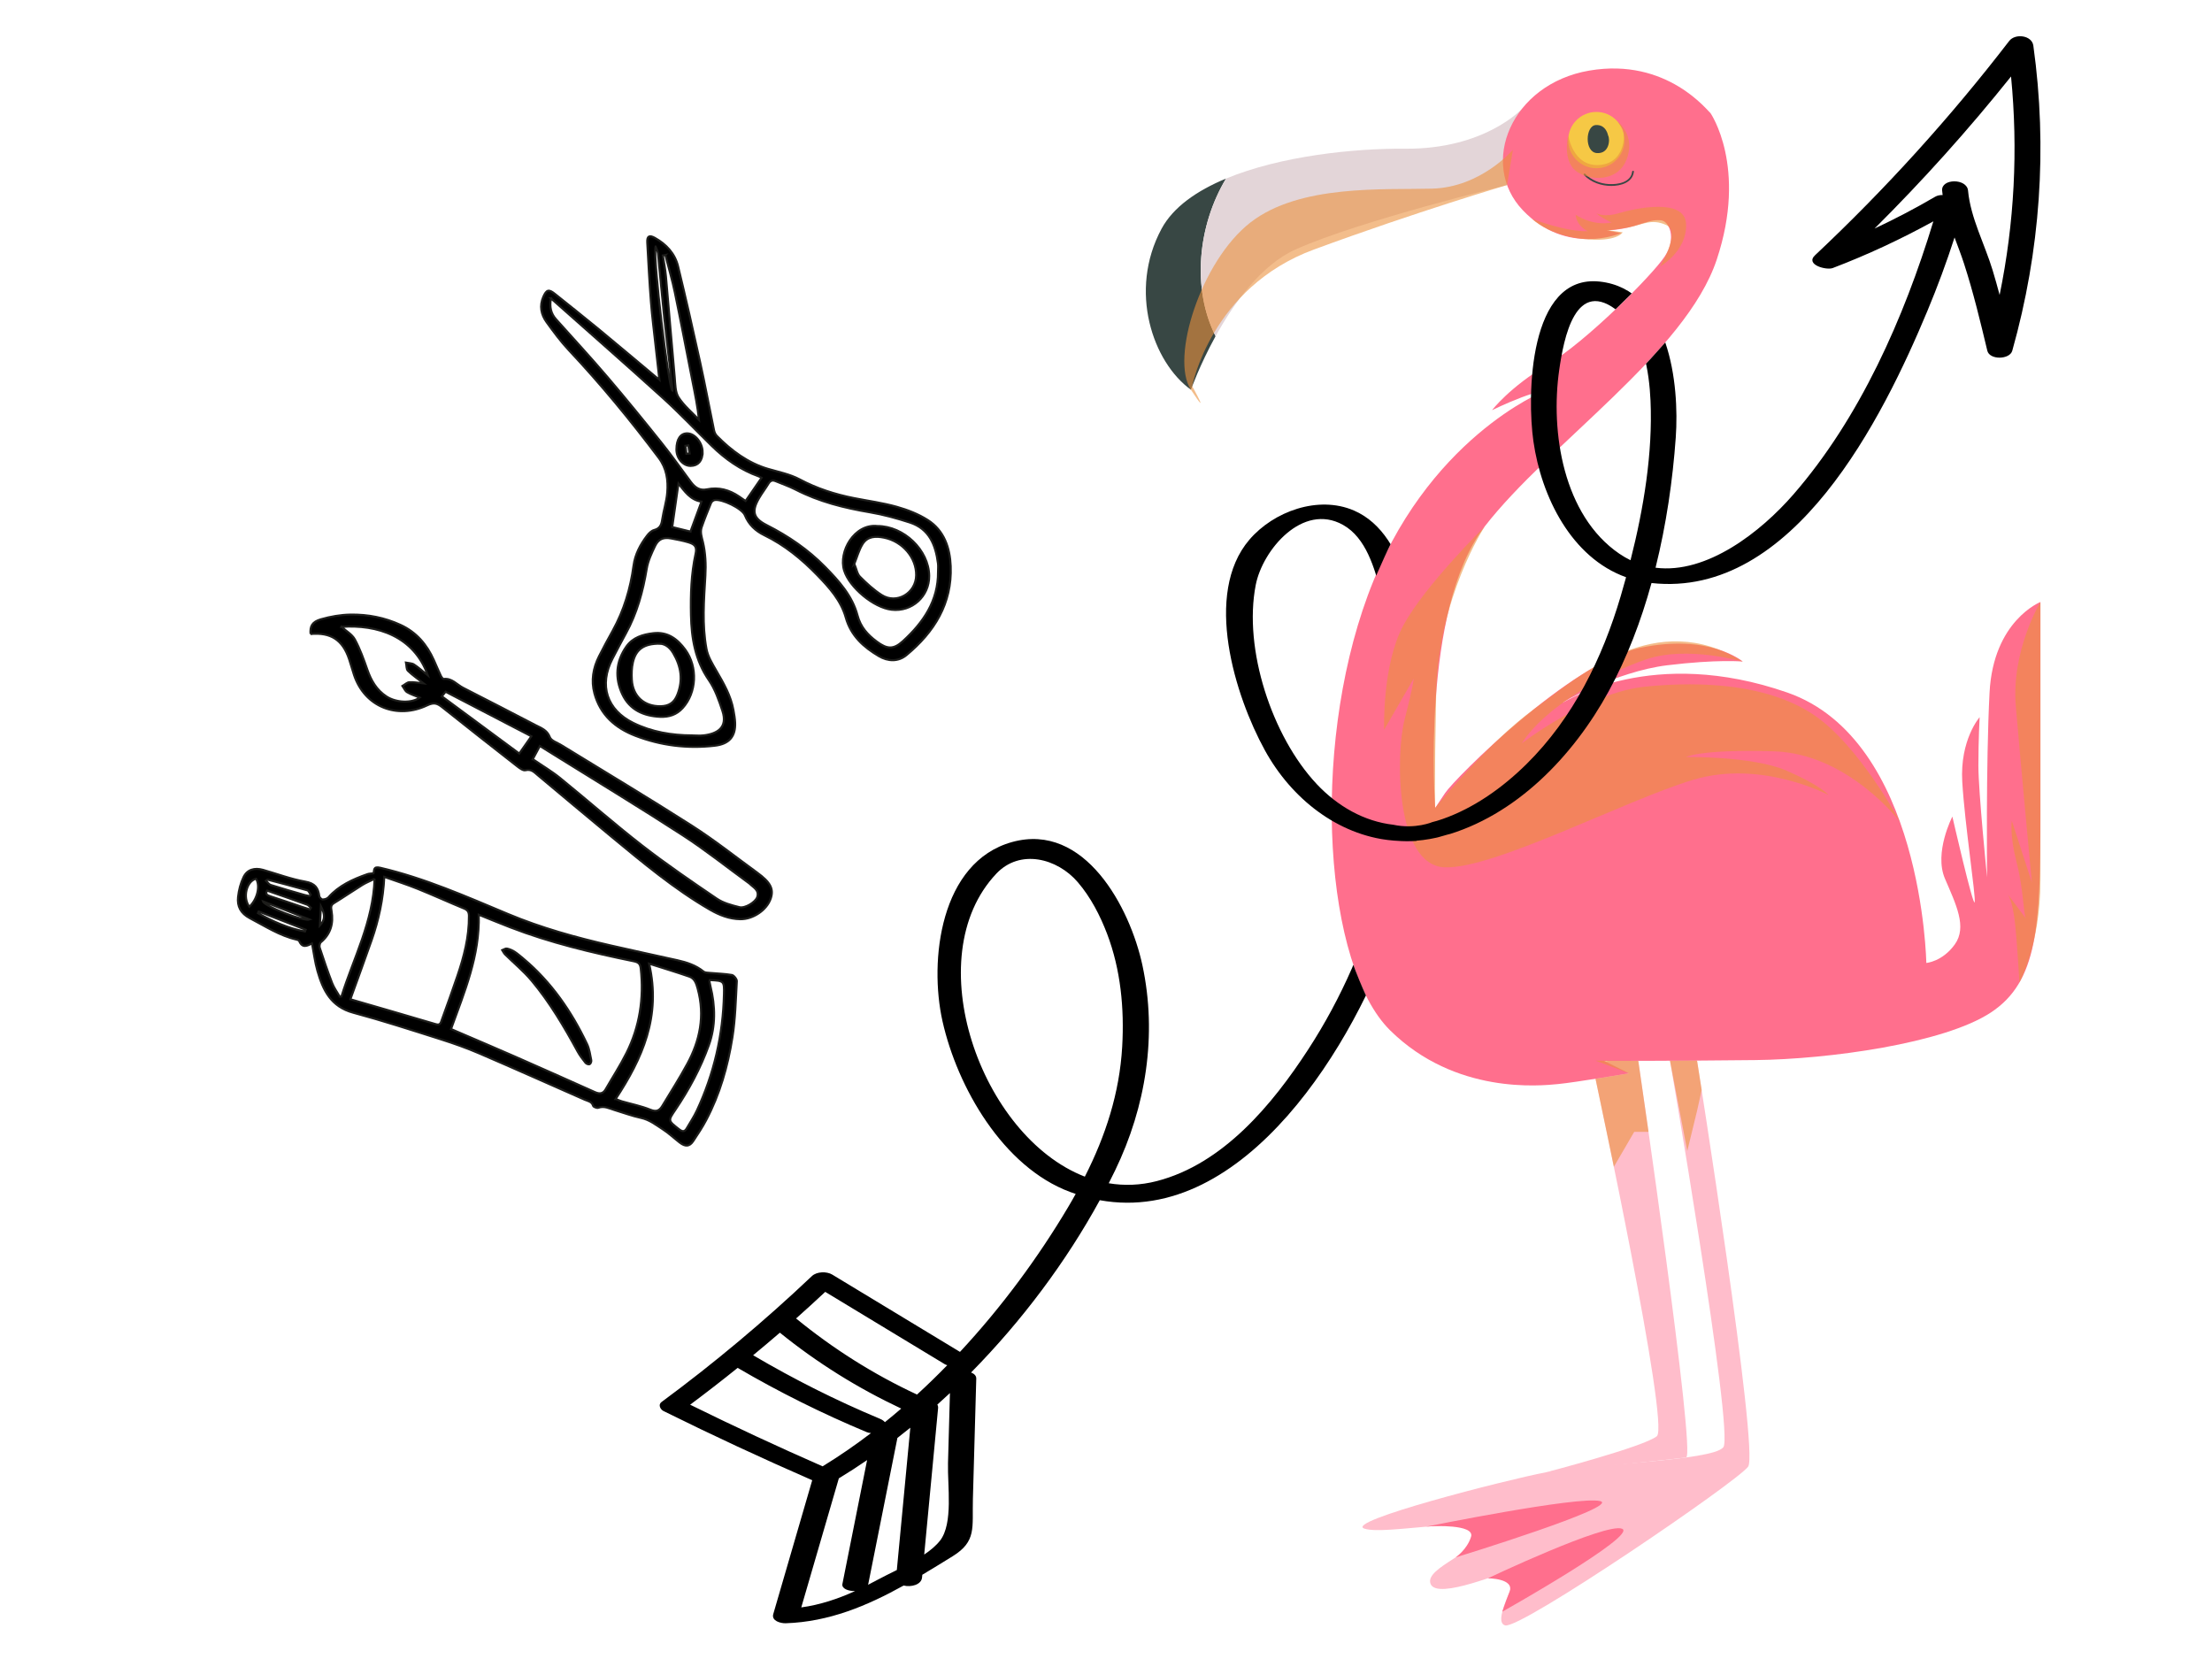
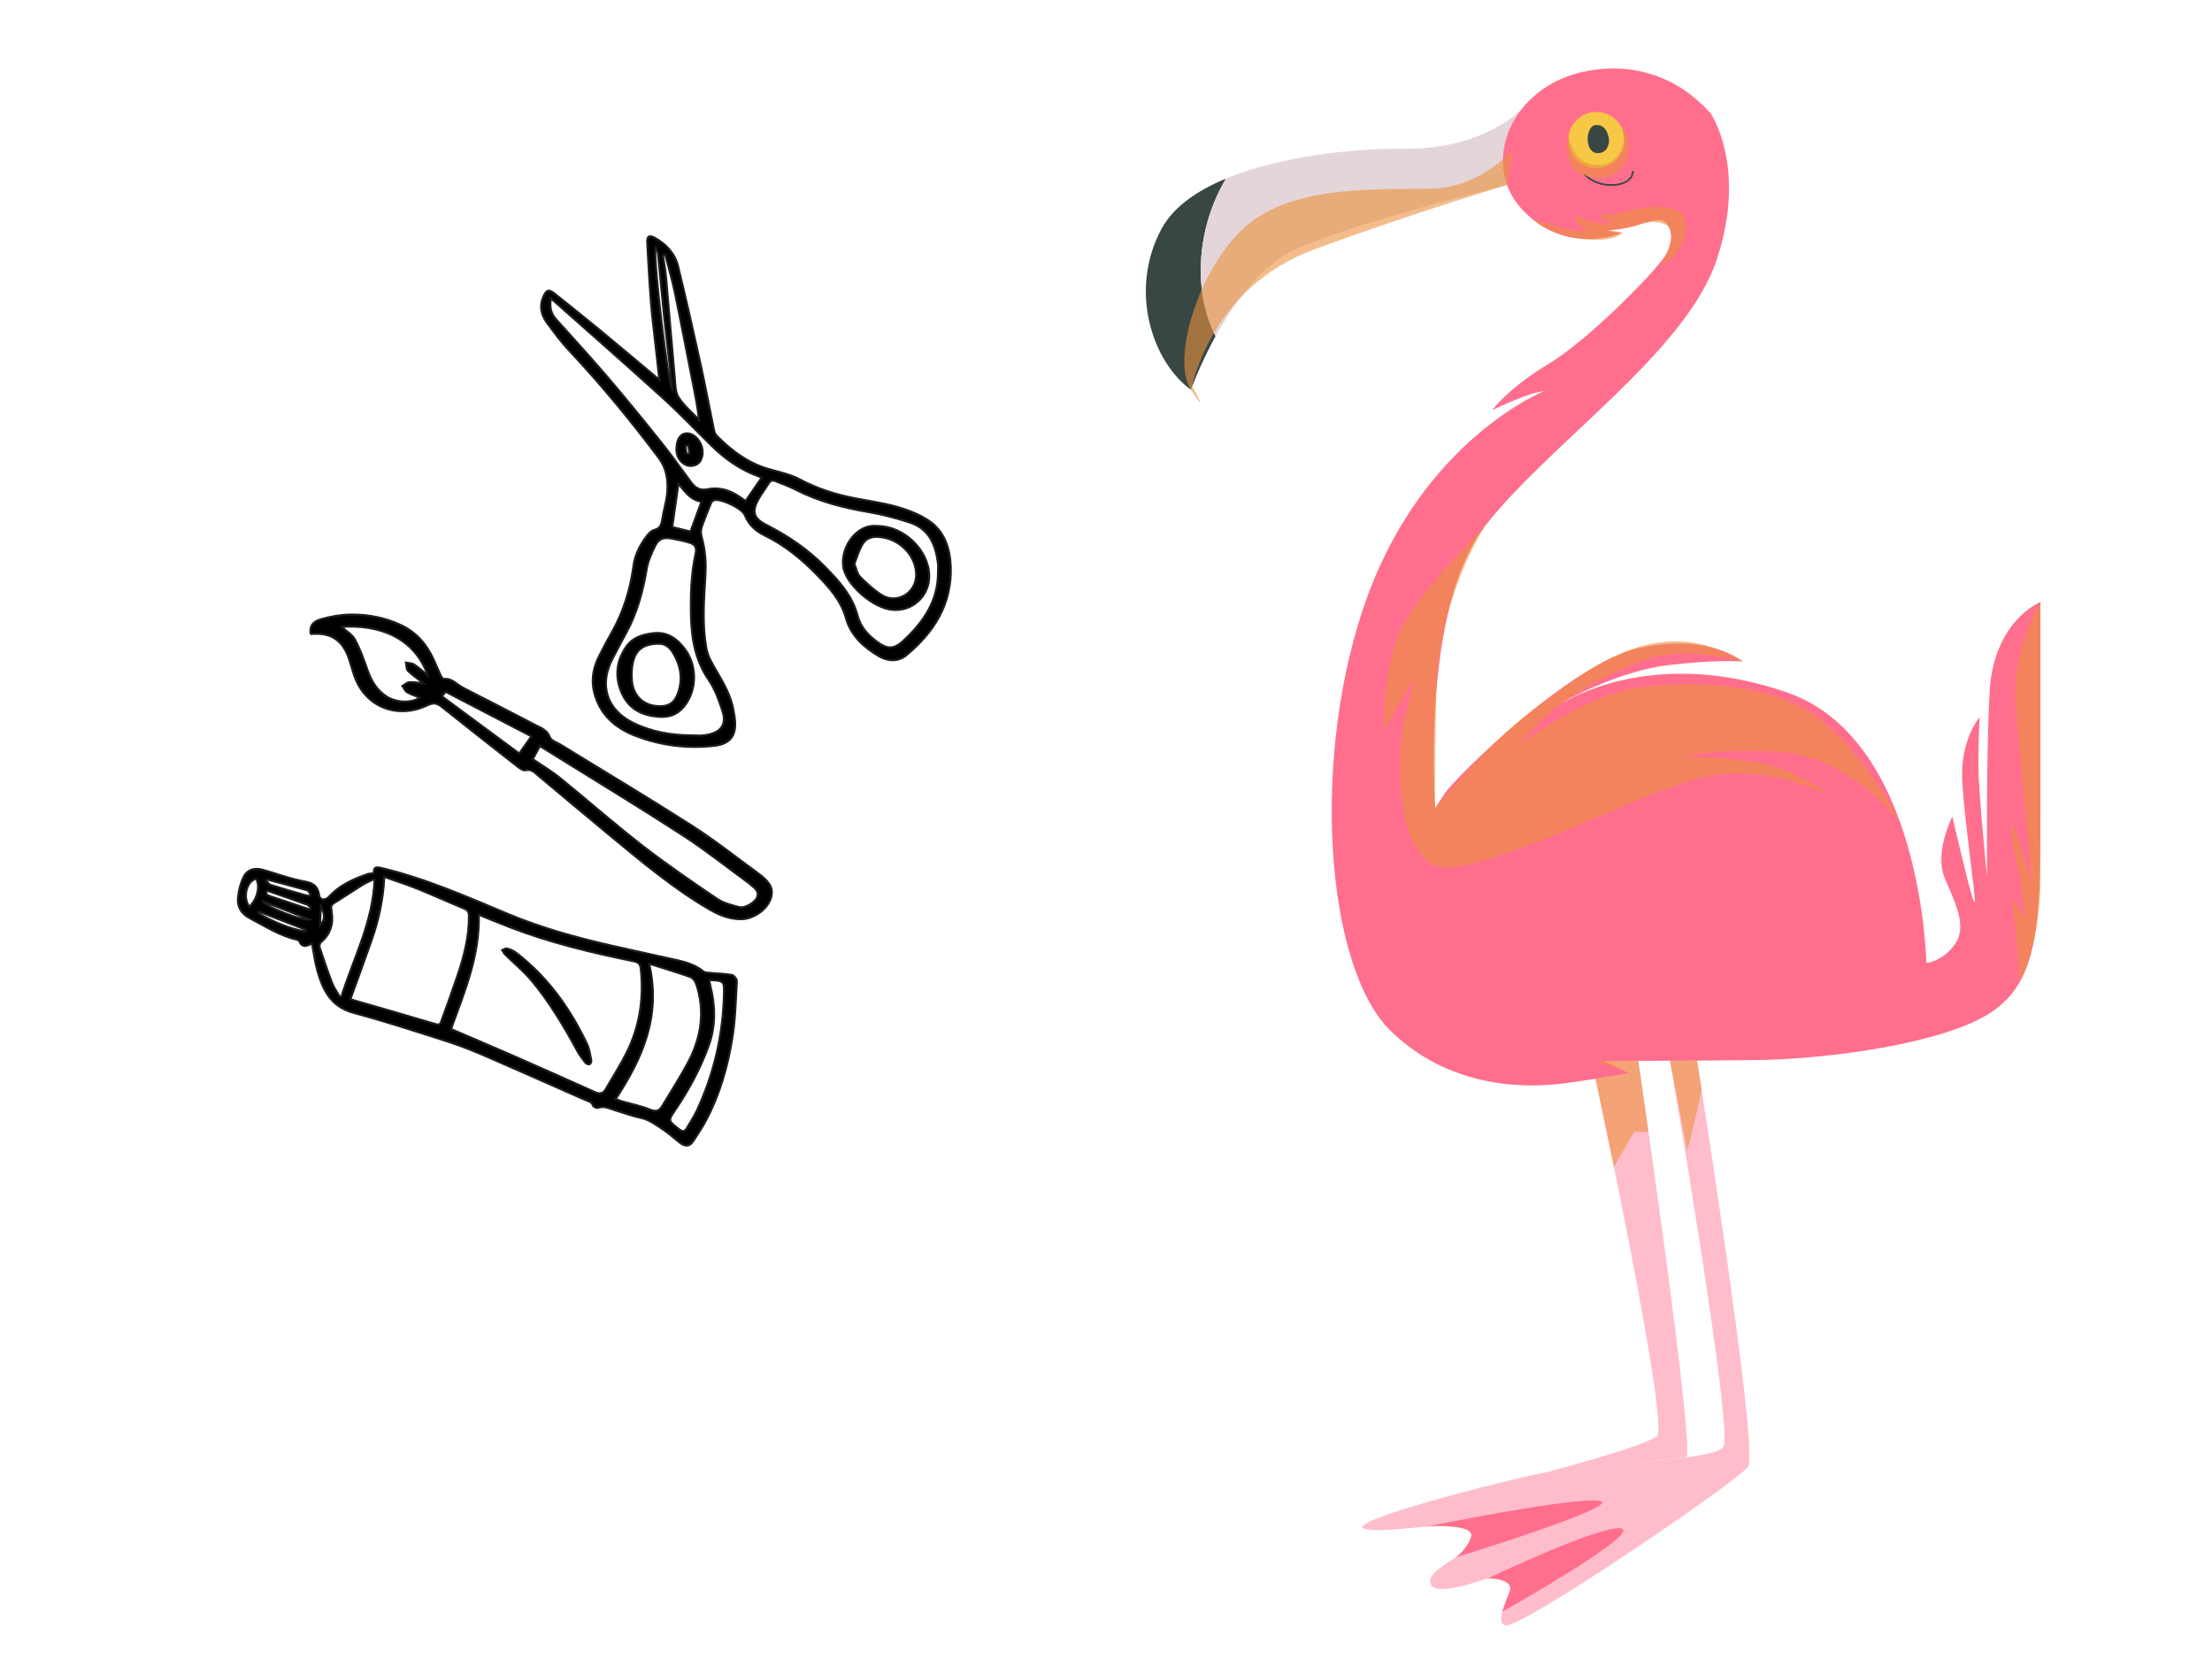
<svg xmlns="http://www.w3.org/2000/svg" viewBox="0 0 800 600">
  <defs>
    <style>.g{fill:none;}.h{stroke:#1d1d1b;stroke-miterlimit:10;stroke-width:.75px;}.i{fill:#f6c845;}.j{fill:#e3d5d8;}.k{fill:#ffbdcb;}.l{fill:#ff6f8d;}.m{fill:#384744;}.n{fill:#eb913e;mix-blend-mode:multiply;opacity:.6;}.o{clip-path:url(#f);}.p{isolation:isolate;}</style>
    <clipPath id="f">
-       <path class="g" d="M735.39,16.51c-.53-3.78-6.56-4.51-8.73-1.7-21.32,27.7-44.76,53.57-70.23,77.51-3.66,3.44,4.12,5.49,6.41,4.62,12.56-4.79,24.65-10.44,36.39-16.89-10.63,34.96-26.62,71.21-50.7,98.86-11.64,13.37-31.18,28.79-49.78,26.41,3.89-15.61,6.21-31.66,7.31-47.09,1.37-19.19-2.31-53.62-27.46-56.39-25.94-2.86-26.33,41.65-24.02,57.78,2.87,20.06,13.76,42.08,33.51,49.14-.63,2.28-1.27,4.55-1.92,6.78-6.64,22.5-17.22,44.15-34.08,60.79-8.57,8.46-18.88,15.85-30.33,19.87-2.84,1-5.66,1.66-8.46,2.02,2.61-17.23,3.13-34.78,1.4-52.12-1.9-19-4.54-52.62-25.04-61.47-12.87-5.55-29.03,.29-37.82,10.58-16.69,19.55-5.23,56.38,5.59,76.09,9.71,17.68,26.39,30.61,45.55,32.63-.9,4.98-1.97,9.94-3.22,14.84-5.5,21.47-14.51,42.14-26.59,60.72-12.97,19.96-30.79,41.47-54.81,47.67-5.96,1.54-11.79,1.71-17.37,.78,.79-1.55,1.57-3.11,2.32-4.67,11.13-23.02,15.28-49,9.85-74.22-4.48-20.8-20.85-51.76-47.08-44.53-26.07,7.19-30.13,42.91-25.21,64.83,5.38,23.93,21.89,52.67,46.06,61.71,.7,.26,1.41,.5,2.11,.74-.92,1.65-1.86,3.3-2.84,4.94-10.76,18.09-23.96,36.02-39.01,52.19-15.4-9.32-30.8-18.64-46.2-27.96-2-1.21-5.6-1.12-7.35,.54-17.21,16.3-35.35,31.49-54.42,45.57-1.28,.95-.39,2.67,.73,3.23,17.73,8.79,35.67,17.12,53.8,25.04-4.7,16.14-9.39,32.27-14.09,48.41-.72,2.47,2.68,3.37,4.52,3.31,15.65-.52,29.42-6.3,42.63-13.64,2.68,.66,6.41-.27,6.66-2.89,.03-.34,.06-.67,.1-1.01,3.65-2.17,7.27-4.42,10.9-6.65,8.81-5.44,7.1-10.33,7.39-20.74,.41-14.52,.81-29.03,1.22-43.55,.03-1.04-.76-1.77-1.88-2.21,18.43-18.7,34.47-40.19,46.55-62.31,52.64,9.5,92.8-57.73,106.83-99.64,3.32-9.91,5.9-20.08,7.75-30.38,3.14-.26,6.33-.8,9.54-1.68,26.4-7.21,47.13-28.96,59.92-52.33,6.63-12.12,11.71-25.42,15.5-39.18,51.35,5.67,83.8-60.08,99.8-98.46,3.63-8.71,6.91-17.55,9.8-26.52,1.18,3.17,2.41,6.33,3.46,9.57,3.34,10.31,5.87,20.85,8.39,31.39,.82,3.42,8.11,3.27,9.03,0,10.13-36.03,12.78-73.22,7.62-110.3ZM298.46,467.22c14.4,8.72,28.81,17.43,43.21,26.15,.26,.16,.58,.28,.92,.37-3.56,3.65-7.2,7.2-10.94,10.62-15.75-7.33-30.29-16.53-43.74-27.52,3.56-3.16,7.07-6.37,10.55-9.62Zm10.8,108.21c-6.23,2.83-12.65,4.97-19.47,5.91,4.53-15.56,9.06-31.12,13.59-46.68,3.44-2.08,6.85-4.28,10.22-6.6-2.98,14.93-5.96,29.86-8.93,44.79-.34,1.7,2.11,2.63,4.6,2.58Zm-42.48-80.72c15.04,8.79,30.59,16.52,46.68,23.24,.48,.2,1.01,.31,1.56,.34-5.68,4.34-11.53,8.36-17.51,12.03-16.14-7.07-32.1-14.51-47.91-22.29,5.81-4.34,11.54-8.77,17.18-13.32Zm53.25,19.64c-.34-.44-.93-.87-1.84-1.25-15.82-6.61-31.05-14.27-45.81-22.96,3.25-2.69,6.48-5.4,9.67-8.16,13.51,10.93,28.16,20.05,43.89,27.45-1.95,1.68-3.92,3.32-5.9,4.92Zm-6.09,58.81c.04-.1,.07-.21,.09-.32,3.51-17.6,7.02-35.19,10.53-52.79,1.57-1.21,3.13-2.44,4.67-3.7-1.63,17.16-3.25,34.31-4.88,51.47-2.65,1.33-5.19,2.56-7.27,3.69-1.04,.56-2.09,1.11-3.14,1.65Zm26.04-15.99c-1.39,1.8-3.41,3.49-5.73,5.06,1.67-17.64,3.34-35.28,5.02-52.92,.05-.5-.05-.94-.27-1.32,1.53-1.37,3.05-2.76,4.56-4.17-.23,8.41-.47,16.82-.7,25.24-.23,8.36,1.95,21.84-2.87,28.12Zm20.35-241.2c8.58-9.07,22.05-5.58,29.48,3.1,4.66,5.44,8.05,12.01,10.59,18.67,4.93,12.95,6.24,26.99,5.46,40.76-.97,16.91-6.04,32.32-13.51,47.05-37.71-14.58-60.56-79.42-32.02-109.57Zm115.82-32.47c-16.05-17.11-26.55-48.72-21.99-71.98,2.48-12.64,16.97-29.83,31.54-21.7,8.42,4.7,11.4,15.73,13.72,24.31,3.16,11.67,5.24,23.6,6.22,35.64,1.32,16.16,.71,32.48-1.74,48.51-10.4-1.19-20.02-6.54-27.76-14.78Zm109.49-83.25c-20.28-13.88-24.97-43.99-21.72-66.51,1.59-11.01,5.8-34.28,21.83-20.72,8.56,7.24,10.71,21.46,11.18,31.87,.84,18.87-2.46,38.97-7.23,57.72-1.37-.67-2.73-1.45-4.07-2.37Zm137.55-93.58c-.8-2.98-1.62-5.95-2.52-8.91-2.86-9.44-7.99-18.94-8.9-28.82-.42-4.52-9.78-4.43-9.37,0,.05,.54,.11,1.07,.18,1.6-.97-.02-1.92,.15-2.68,.6-7.16,4.19-14.48,8.02-21.94,11.52,17.48-17.4,33.95-35.73,49.36-55,2.58,26.51,1.22,52.99-4.13,79.01Z" />
-     </clipPath>
+       </clipPath>
  </defs>
  <g class="p">
    <g id="a" />
    <g id="b" />
    <g id="c">
      <g id="d">
        <path class="m" d="M443.42,64.57c-10.56,4.39-19.11,10.32-23.34,18.18-12.08,22.46-3.14,48.3,10.63,58.2,0,0,3.14-8.87,8.92-19.37-8.69-17.24-6.41-40.05,3.79-57.02Z" />
        <g>
          <path class="j" d="M508.24,53.78c-18.68-.16-45.21,2.65-64.81,10.8-10.2,16.97-12.48,39.78-3.79,57.02,6.53-11.86,16.44-25.81,28.99-31.42,23.67-10.56,76.43-23.25,76.43-23.25,0,0,4.02-25.98,5.34-27.53,0,0-13.42,14.62-42.16,14.38Z" />
          <path class="k" d="M603.29,379.62s23.97,138.82,19.97,143.81c-3.99,4.99-48.44,5.99-63.92,8.99-15.48,3-73.4,17.87-65.91,20.42,7.49,2.55,40.45-5.09,41.45,1.48,1,6.57-19.97,12.56-17.48,18.55,2.5,5.99,26.96-4.84,30.46-5.17,3.5-.33-8.99,18.65-3.5,20.15,5.49,1.5,83.89-51.93,87.88-57.42,3.99-5.49-18.48-146.84-18.48-146.84l-10.48-3.96Z" />
          <path class="k" d="M577.04,390.17s26.96,125.44,22.17,129.27c-4.79,3.83-39.86,12.98-39.86,12.98,0,0,46.76-4.74,50.45-5.3,3.68-.56-17.28-143.44-17.28-143.44,0,0-12.76-5.07-15.47,6.49Z" />
          <path class="l" d="M618.62,40.88c-.81-.4-15.56-20.2-43.84-15.35-28.28,4.85-40,33.74-24.04,50.5,15.96,16.77,35.55,8.28,35.55,8.28l-5.21-1.01s4.61,0,10.06-1.62c5.45-1.62,6.46-2.22,9.49-2.02,3.03,.2,5.86,6.46,1.41,13.13-4.44,6.67-28.28,30.71-42.22,38.99-13.94,8.28-20.2,16.57-20.2,16.57,0,0,4.85-2.42,10.71-4.65,5.86-2.22,8.08-2.22,8.08-2.22,0,0-42.79,17.05-63.73,73.86-20.93,56.82-15.55,133.97,8.07,157.29,23.62,23.32,54.42,20.04,60.7,19.44,6.28-.6,25.72-3.89,25.72-3.89l-8.97-4.49s28.41,0,54.72-.3c26.31-.3,68.03-5.98,85.08-17.19,17.05-11.21,17.94-31.4,17.94-70.87v-77.6s-17.04,6.73-18.39,32.74-.9,66.83-.9,66.83c0,0-3.14-30.95-3.14-40.37s.45-17.55,.45-17.55c0,0-7.18,8.13-6.28,23.39,.9,15.25,4.93,41.27,4.49,43.51-.45,2.24-8.07-30.95-8.07-30.95,0,0-6.73,13.01-2.69,22.43,4.04,9.42,8.07,17.49,3.59,23.77-4.49,6.28-10.32,6.73-10.32,6.73,0,0-1.35-80.74-50.24-97.78-48.89-17.04-79.84,3.14-81.19,3.59-1.35,.45,19.29-11.21,37.68-13.46,18.39-2.24,27.36-1.35,27.36-1.35,0,0-12.11-10.32-37.23-4.93s-66.83,47.1-70.42,52.48l-3.59,5.38s-5.38-71.77,17.94-101.82c23.32-30.05,72.67-62.8,83.88-96.44,11.21-33.64-2.27-53.06-2.27-53.06Z" />
          <path class="i" d="M587.53,50.66c0,5.62-4.56,10.18-10.18,10.18s-10.18-4.56-10.18-10.18,4.56-10.18,10.18-10.18,10.18,4.56,10.18,10.18Z" />
          <path class="m" d="M581.58,48.98s-.66-4.01-4.45-3.75c-3.79,.26-4.14,9.83,.4,10.13,4.54,.31,4.85-4.98,4.05-6.39Z" />
          <path class="m" d="M572.86,63.31c2.57,2.67,6.26,3.93,9.92,3.93,3.39,0,7.7-1.2,8.14-5.17,.05-.41-.59-.4-.64,0-.43,3.9-5.17,4.67-8.33,4.51s-6.39-1.37-8.65-3.72c-.28-.3-.73,.15-.45,.45h0Z" />
          <path class="l" d="M538.06,570.82s9.81-.04,7.88,4.89c-1.92,4.92-2.6,7.18-2.6,7.18,0,0,49.02-27.57,43.33-29.99-5.69-2.42-48.61,17.93-48.61,17.93Z" />
          <path class="l" d="M517.67,551.99s15.79-.87,14.36,3.79c-1.43,4.67-5.62,7.49-5.62,7.49,0,0,60.25-18.5,52.28-20.39-7.97-1.9-62.97,9.27-62.97,9.27" />
          <path class="n" d="M567.17,48.82s1.51,11.23,10.9,10.87c9.39-.35,10.13-10.78,8.57-13.23l-1.57-2.45s6.73,5.01,3.11,13.91c-3.62,8.89-15.6,7.25-19.27,2.91-3.66-4.33-1.74-12.02-1.74-12.02Z" />
          <path class="n" d="M547.16,54.18s-11.54,13.55-29.16,14.04c-17.61,.49-47.96-1.64-65.8,12.27-17.85,13.91-29.04,49.05-21.49,60.47,7.55,11.42,.45-1.3,.45-1.3,0,0,6.85-35.71,44.03-49.41,37.18-13.7,69.87-23.32,69.87-23.32l2.1-12.74Z" />
          <path class="n" d="M554.11,79.16s12.28,4.77,20.1,4.44c0,0-3.95-1.66-4.36-5.95,0,0,5.67,4.15,13,2.84,0,0-4.5-2.15-5.5-3.39,0,0,2.6,1.66,8.13,0,5.53-1.66,24.01-5.81,24.32,4.01,.31,9.82-9.38,15.22-9.38,15.22,0,0,7.61-12.45,2.21-14.94-5.4-2.49-8.82-.03-13.39,.81-4.58,.83-7.39,1.08-7.39,1.08l5.01,.74s-2.03,3.78-14.5,2.38c-12.47-1.41-18.25-7.23-18.25-7.23Z" />
          <path class="n" d="M537,190.38s-16.9,25.67-17.59,60.49c-.69,34.83-.36,41.33-.36,41.33,0,0,19.08-23.71,35.93-35.88,16.85-12.18,43.93-36.61,75.31-17.04,0,0-19.92-5.83-34.72-.88-14.8,4.95-36.91,17.28-45.18,30.44,0,0,23.8-18.43,44.77-20.52,20.97-2.09,44.49-.74,60.85,10.25,16.36,10.99,31.09,38.56,31.09,38.56,0,0-18.75-24.58-45.48-25.4-26.72-.82-31.83,2.06-31.83,2.06,0,0,24.02-.41,36.35,4.93,12.33,5.34,15.21,8.82,15.21,8.82,0,0-24.26-12.93-48.93-5.53-24.67,7.4-72.36,32.48-90.04,31.66-17.68-.82-17.68-40.7-14.39-53.45,3.29-12.75,3.29-14.8,3.29-14.8l-10.69,18.5s-.82-23.43,6.99-37.83c7.81-14.39,29.41-35.69,29.41-35.69Z" />
          <path class="n" d="M737.95,217.74s-10.63,17.54-8.9,37.77c1.73,20.23,5.78,63.58,5.78,63.58l-7.23-22.25s-.87,4.91,1.73,15.03c2.6,10.12,2.4,18.79,3.37,20.23,.97,1.45-6.55-8.67-6.55-8.67,0,0,1.73,2.31,2.6,10.4,.87,8.09,1.59,21.52,1.59,21.52,0,0,7.6-13.66,7.6-36.83v-100.77Z" />
          <polygon class="n" points="613.77 383.59 603.98 383.64 610.23 416.27 613.77 401.72 615.44 394.22 613.77 383.59" />
          <polygon class="n" points="592.51 383.68 596.21 409.34 591.04 409.34 583.68 421.98 577.04 390.17 589.19 388.19 577.04 383.59 592.51 383.68" />
        </g>
      </g>
      <g id="e">
        <g class="o">
          <path d="M304.62,165.17l-171.37,245.58s16.74,217.67,22.33,217.67,207.63,6.7,207.63,6.7l139.55-262.49-8.77-12.65s-7.25-15.5-8.32-25.14,14.2-31.34,14.2-31.34c0,0,11.71,2.12,20.81-.85s114.57-26.99,114.57-26.99l111.11-125.84V17.82l-18.7-13.4-49.95,25.67-42.98,48.56-9.21,69.21-23.27-23.99s-4.88,5.54-7.16,7.92-16.45-18.54-16.45-18.54l5.64-1.38,6.73-6.62-21.86-18.09-23.44,19.53-27.53,190.57s-6.23,2.73-14.29,1.02c-3.42-.73-15.64-5.17-15.64-5.17l6.95-79.11s5.37-12.54,7.71-17.17c2.97-5.87,6.54-11.15,6.54-11.15l-27.81-32.06-68.94,11.16-41.3,113.49-66.77-113.12Z" />
        </g>
      </g>
      <g>
        <path class="h" d="M238.47,137.25c-.5-4.41-.96-8.39-1.39-12.38-.57-5.23-1.25-10.46-1.66-15.7-.56-7.15-.94-14.31-1.33-21.48-.12-2.29,.72-2.79,2.76-1.65,4.12,2.31,7.25,5.64,8.38,10.27,2.79,11.5,5.42,23.04,7.96,34.59,1.8,8.19,3.34,16.44,5.04,24.65,.15,.75,.5,1.57,1.03,2.1,5.26,5.35,11.3,9.8,18.45,11.91,3.9,1.15,7.92,1.91,11.53,3.83,6.2,3.3,12.78,5.41,19.63,6.76,5.16,1.02,10.41,1.72,15.45,3.14,3.89,1.1,7.83,2.62,11.22,4.79,5.92,3.77,8.02,10.03,8.29,16.66,.55,13.54-5.95,23.87-16,32.19-2.97,2.46-6.71,2.3-9.95,.39-5.52-3.25-10.12-7.32-11.99-13.94-1.73-6.16-5.92-10.84-10.3-15.35-5.65-5.83-11.82-10.88-19.18-14.46-3.14-1.53-5.64-3.81-7.02-7.24-.99-2.46-8.44-6.02-10.97-5.47-.47,.1-1.06,.57-1.24,1.01-1.2,2.91-2.39,5.83-3.41,8.8-.62,1.81,0,3.49,.45,5.37,.93,3.91,1.13,8.11,.89,12.15-.53,8.86-1.24,17.73,.4,26.51,.52,2.77,2.14,5.4,3.59,7.91,2.62,4.51,5.23,9,6.16,14.22,.27,1.51,.55,3.03,.61,4.56,.2,5-2.18,7.71-7.39,8.31-9.84,1.14-19.44-.04-28.67-3.59-7.25-2.79-12.72-7.54-14.83-15.33-1.26-4.65-.48-9.16,1.66-13.42,1.57-3.14,3.26-6.22,4.96-9.29,4.05-7.33,6.41-15.21,7.52-23.48,.56-4.12,2.44-7.65,4.91-10.88,.64-.84,1.57-1.76,2.53-2.01,2.08-.55,2.65-1.83,2.93-3.77,.49-3.32,1.59-6.57,1.84-9.9,.33-4.39-.22-8.6-3.09-12.43-10.18-13.55-20.92-26.62-32.53-38.97-2.95-3.14-5.52-6.65-8.05-10.14-1.99-2.75-2.61-5.86-1.17-9.14,1.16-2.63,1.99-2.84,4.21-1.05,5.2,4.18,10.44,8.3,15.58,12.54,7.06,5.82,14.05,11.74,21.08,17.61,.22,.18,.46,.33,1.09,.78Zm100.78,69.58c0-1.03,.11-2.07-.02-3.08-.85-6.68-3.16-12.5-10.19-14.78-4.7-1.53-9.52-2.85-14.39-3.68-9.35-1.59-18.43-3.84-26.91-8.22-2.33-1.2-4.84-2.04-7.26-3.06-1.15-.48-1.9-.16-2.55,.91-1.06,1.76-2.32,3.39-3.36,5.16-2.79,4.75-2.24,7.32,2.66,9.81,7.85,3.98,15,8.84,21.17,15.13,5.02,5.11,9.85,10.45,11.72,17.5,1.13,4.27,3.65,7.03,6.92,9.47,3.74,2.8,6.07,3.05,9.55-.15,7.3-6.7,12.75-14.51,12.66-25.02Zm-88.95,59.15c1.39,0,2.8,.14,4.18-.02,5-.58,8.76-2.87,6.8-8.82-1.27-3.85-2.65-7.86-4.92-11.16-4.96-7.19-6.29-15.18-6.46-23.54-.15-7.4,.06-14.79,1.65-22.09,.55-2.5-.09-3.48-2.63-4.23-2.02-.6-4.11-.99-6.19-1.38-2.79-.52-4.58,.17-5.81,2.73-1.25,2.61-2.54,5.35-3.01,8.17-1.37,8.24-3.51,16.16-7.57,23.51-1.67,3.01-3.25,6.07-4.84,9.12-4.94,9.49-2.07,18.47,7.54,23.19,6.69,3.28,13.87,4.48,21.26,4.51Zm-51.04-158.08c-.59,3.15,0,5.51,1.85,7.58,6.26,6.98,12.61,13.88,18.7,21.01,6.7,7.85,13.22,15.87,19.67,23.93,3.61,4.51,6.92,9.27,10.39,13.89,1.43,1.91,3.13,3.23,5.79,2.67,4.25-.9,8.11,.19,11.65,2.59,.82,.56,1.63,1.14,2.34,1.63,2.01-2.91,3.86-5.6,5.78-8.39-.46-.24-.76-.43-1.09-.55-6.55-2.33-12.07-6.24-16.99-11.06-5.87-5.74-11.52-11.73-17.6-17.25-13.3-12.06-26.81-23.88-40.51-36.05Zm41.38-15.67c-.3,.06-.61,.11-.91,.17,.38,2.52,.89,5.03,1.11,7.56,1.09,12.18,2.07,24.36,3.18,36.54,.22,2.46,.17,5.3,1.4,7.22,1.95,3.03,4.87,5.44,7.38,8.11-.51-4.81-1.42-9.23-2.3-13.65-2.14-10.81-4.2-21.64-6.44-32.43-.94-4.54-2.27-9.01-3.43-13.51Zm9.08,100.01c1.35-3.68,2.65-7.21,3.98-10.82-4-.54-6.17-3.81-8.33-6.53-.75,5.23-1.48,10.39-2.25,15.73,2.1,.52,4.48,1.11,6.6,1.63Zm-12.63-103.07c-1,4.56,4.74,50.96,6.04,52.05,.04-.14,.12-.28,.11-.41-1-8.62-2.08-17.24-3-25.87-.83-7.77-1.49-15.55-2.28-23.32-.09-.84-.57-1.63-.86-2.45Z" />
        <path class="h" d="M317.32,190.25c9.56,0,18.62,8.7,18.73,18,.09,7.43-6.23,13.12-13.61,12.26-6.53-.76-15.26-8.11-17.15-14.18-2.13-6.8,3.7-17.01,12.03-16.08Zm-8.33,13.67c.77,1.85,1.01,3.63,2.03,4.65,2.41,2.42,4.98,4.79,7.85,6.62,5.44,3.46,12.39-.66,12.47-7.15,.08-6.37-4.92-12.22-11.56-13.58-3.06-.63-6.04-.55-7.82,2.33-1.34,2.17-2.01,4.75-2.98,7.14Z" />
        <path class="h" d="M238.82,259.25c-6.03-.26-11.09-2.5-13.75-8.15-2.77-5.88-2.36-11.85,1.46-17.27,2.32-3.29,5.9-4.37,9.72-4.82,5.19-.62,8.74,2.06,11.58,5.92,4.63,6.32,4.12,15.59-.93,21.14-2.2,2.42-4.91,3.29-8.09,3.18Zm-.28-26.46c-5.68,0-8.54,2.05-9.63,6.71-.48,2.03-.52,4.22-.4,6.32,.34,5.98,4.44,9.68,10.37,9.6,3.09-.05,4.95-1.3,6.08-4.14,2.11-5.29,1.4-10.2-1.5-15.09-1.44-2.43-3.24-3.37-4.93-3.39Z" />
        <path class="h" d="M254.1,163.52c0,3.09-1.59,4.94-4.29,4.98-2.77,.04-5.19-2.76-5.17-5.97,.02-3.68,1.45-5.81,3.88-5.8,2.8,0,5.59,3.39,5.59,6.8Zm-5.85,.59c.39-.04,.77-.08,1.16-.11l-.49-2.93c-.33,.06-.66,.11-1,.17,.11,.96,.22,1.91,.33,2.87Z" />
      </g>
      <path class="h" d="M112.32,229.29c-.25-2.79,.54-4.4,3.75-5.32,3.46-.99,7.13-1.64,10.71-1.69,6.25-.1,12.37,1.09,18.11,3.74,5.71,2.63,9.5,7.08,12.03,12.72,.84,1.89,1.64,3.8,2.52,5.67,.22,.46,.73,1.18,1.03,1.14,3.01-.34,4.73,2.04,7.01,3.2,8.72,4.45,17.43,8.93,26.11,13.46,2.05,1.07,4.28,1.76,5.29,4.44,.48,1.26,2.62,1.91,4.04,2.79,15.8,9.71,31.73,19.22,47.35,29.21,8.16,5.22,15.78,11.27,23.62,16.98,4.81,3.5,6.02,5.9,4.85,9.35-1.39,4.11-6.37,7.53-10.99,7.46-4.02-.06-7.62-1.49-11.04-3.47-12.86-7.45-24.18-16.97-35.59-26.38-8.89-7.33-17.69-14.77-26.54-22.15-1.3-1.09-2.4-2.41-4.56-1.87-.81,.2-2.06-.72-2.91-1.38-9.08-7.09-18.14-14.21-27.15-21.39-1.78-1.42-2.97-1.9-5.48-.7-10.64,5.07-22.51,.78-26.45-11.02-.63-1.88-1.14-3.81-1.77-5.69-2.33-6.95-6.59-9.76-13.95-9.1Zm80.38,45.28c3.6,2.47,6.91,4.41,9.85,6.8,9.94,8.07,19.56,16.55,29.67,24.4,8.72,6.77,17.86,13.02,27.01,19.23,2.35,1.6,5.36,2.39,8.17,3.09,2.11,.53,5.93-1.91,6.47-3.69,.77-2.53-1.42-3.43-2.76-4.79-.06-.06-.12-.1-.19-.15-7.98-5.81-15.71-11.99-23.98-17.35-15.35-9.96-31.01-19.44-46.54-29.12-1.6-1-3.21-1.99-5.14-3.19-.99,1.84-1.83,3.4-2.57,4.77Zm-69.21-47.89c1.7,1.55,3.86,2.74,4.85,4.57,1.87,3.44,3.21,7.2,4.51,10.92,1.38,3.94,3.34,7.38,6.91,9.71,3.55,2.32,9.15,2.51,12.02,.41-1.53-.63-3.15-1.13-4.56-1.96-.74-.44-1.12-1.47-1.67-2.24,.84-.48,1.66-1.32,2.52-1.36,1.67-.09,3.36,.26,5.17,.44-2.04-1.6-4.03-2.94-5.72-4.58-.6-.59-.47-1.93-.68-2.92,.97,.2,2.09,.15,2.86,.64,1.62,1.04,3.06,2.37,5.03,3.94-5.08-14.21-18.28-18.44-31.25-17.55Zm36.32,25.16c9.39,6.94,18.74,13.85,27.99,20.69,1.53-2.18,2.89-4.11,4.38-6.24-10.28-5.34-20.61-10.7-31.02-16.11-.44,.54-.93,1.15-1.35,1.66Z" />
      <g>
        <path class="h" d="M112.84,341.22c-1.68,.79-3.44,1.88-4.64-.9-.11-.25-.6-.43-.94-.5-6.14-1.41-11.37-4.85-16.88-7.73-3.41-1.79-4.63-4.37-4.29-7.63,.26-2.5,.92-5.05,2-7.27,1.3-2.7,3.97-3.46,7.01-2.6,5.11,1.45,10.15,3.37,15.32,4.27,3.53,.62,4.66,2.27,5.07,5.28,.06,.44,.81,1.18,1.19,1.17,.72-.01,1.64-.27,2.09-.77,3.78-4.26,8.81-6.54,14.11-8.39,.65-.23,1.41-.21,2.2-.31,.36-1.11-.18-2.61,2.44-2,16.01,3.73,31.05,10.38,46.2,16.72,12.06,5.05,24.53,8.49,37.15,11.38,8.02,1.84,16.06,3.55,24.09,5.34,3.4,.76,6.67,1.81,9.49,4.09,.53,.43,1.47,.42,2.23,.49,2.68,.25,5.38,.3,8.03,.76,.7,.12,1.81,1.52,1.77,2.22-.38,6.8-.53,13.67-1.59,20.34-1.66,10.46-4.55,20.59-9.49,29.92-1.38,2.61-3.02,5.1-4.66,7.56-1.37,2.05-2.85,2.16-4.96,.53-2.06-1.6-3.98-3.42-6.16-4.82-2.45-1.58-4.77-3.42-7.78-4.06-3.22-.69-6.36-1.87-9.54-2.83-1.94-.59-3.81-1.63-5.93-.83-.47,.18-1.73-.31-1.85-.69-.49-1.61-1.86-1.71-3.04-2.23-12.72-5.59-25.39-11.27-38.15-16.75-4.53-1.95-9.2-3.6-13.88-5.09-10.53-3.34-21.05-6.76-31.69-9.63-8.13-2.19-10.97-8.21-12.94-15.08-.92-3.2-1.31-6.51-1.97-9.93Zm50.28,30.94c.9,.39,1.64,.71,2.38,1.03,6.85,2.95,13.72,5.85,20.55,8.85,9.73,4.27,19.44,8.6,29.14,12.95,1.71,.76,2.94,.55,3.84-1.02,2.52-4.38,5.28-8.62,7.54-13.14,4.76-9.51,6.36-19.76,5.16-30.59-.18-1.66-.85-2.25-2.54-2.59-15.13-3.1-30.16-6.67-44.71-12.29-3.7-1.43-7.37-2.95-11.33-4.54,.39,14.9-5.17,27.88-10.03,41.34Zm-36.4-10.76c10.58,3.07,20.77,6,30.93,9.02,1.56,.46,1.76-.53,2.08-1.42,1.92-5.32,3.86-10.64,5.68-16.01,2.38-7.01,4.26-14.14,4.19-21.74-.01-1.33-.39-2.1-1.74-2.66-5.6-2.31-11.12-4.83-16.74-7.1-3.93-1.59-7.98-2.88-12.14-4.36-.39,8.13-2.03,15.62-4.57,22.88-2.52,7.2-5.16,14.36-7.69,21.39Zm95.96,36.06c.71,.28,1.43,.62,2.18,.84,3.46,1,7.04,1.69,10.37,3.05,2.33,.95,3.38,.16,4.35-1.46,3.01-4.99,6.15-9.91,8.93-15.03,4.59-8.43,6.52-17.43,3.81-27.3-.51-1.85-1.06-3.67-2.98-4.34-4.69-1.63-9.44-3.06-14.58-4.7,4.43,19.16-2.5,34.35-12.09,48.94Zm-87.21-79.6c-1.64,.8-3.1,1.37-4.4,2.18-3.46,2.15-6.82,4.46-10.29,6.59-1.24,.77-1.07,1.63-.86,2.88,.76,4.48-.34,8.32-3.86,11.25-.43,.35-.62,1.39-.43,1.98,1.42,4.3,2.87,8.6,4.51,12.83,.66,1.71,1.81,3.26,2.74,4.88l.61-.07c4.39-13.96,11.47-27.05,11.98-42.53Zm121.25,36.6c-.07,.28-.16,.42-.13,.54,.1,.57,.22,1.14,.36,1.7,1.78,7.24,1.9,14.38-.57,21.27-2.98,8.3-7.14,16-12.03,23.27-2.77,4.11-2.86,3.96,1.28,7.2,1.32,1.03,2.06,.8,2.76-.4,1.23-2.13,2.61-4.19,3.65-6.42,6.16-13.22,9.45-27.25,9.79-42.09,.11-4.72,.04-4.84-5.1-5.07Zm-166.54-26.54c2.86-2.6,4.03-7.48,2.44-10.11-3.48,.85-4.93,6.85-2.44,10.11Zm6.55-9.8c-.17,.13-.35,.26-.52,.39,.57,.53,1.06,1.35,1.72,1.56,4.06,1.29,8.17,2.45,12.26,3.63,.59,.17,1.19,.25,1.79,.37,.12-.15,.24-.3,.37-.46-.39-.55-.7-1.47-1.2-1.61-4.79-1.37-9.61-2.61-14.42-3.88Zm-.13,3.98c-.71,1.21-.05,1.67,1.17,2.06,3.71,1.18,7.39,2.47,11.09,3.71,1.07,.36,2.15,.7,3.23,1.04l.34-.58c-.45-.39-.84-.96-1.35-1.14-4.75-1.71-9.52-3.36-14.47-5.09Zm-3.06,7.55l-.25,.6c5.39,3.02,10.95,5.52,17.01,6.63,.08-.21,.15-.43,.23-.64-5.66-2.2-11.32-4.39-16.98-6.59Zm1.56-3.66c.58,1.79,14.83,7.36,16.91,6.58-5.76-2.24-11.25-4.38-16.91-6.58Zm20.96,1.74c-.13,2.57-.24,4.67-.37,6.98,1.88-2.06,1.98-3.75,.37-6.98Z" />
        <path class="h" d="M189.3,346.7c10.15,8.54,17.42,19.14,23.01,30.87,.87,1.82,1.13,3.91,1.53,5.89,.09,.46-.22,1.23-.59,1.43-.32,.17-1.2-.13-1.48-.49-1.05-1.32-2.09-2.67-2.89-4.14-4.87-8.93-10.03-17.71-16.61-25.58-2.87-3.43-6.4-6.34-9.61-9.51-.43-.42-.68-1.01-1.01-1.53,.56-.21,1.17-.69,1.68-.58,.97,.2,1.96,.62,2.81,1.17,1.12,.72,2.11,1.64,3.16,2.48Z" />
      </g>
    </g>
  </g>
</svg>